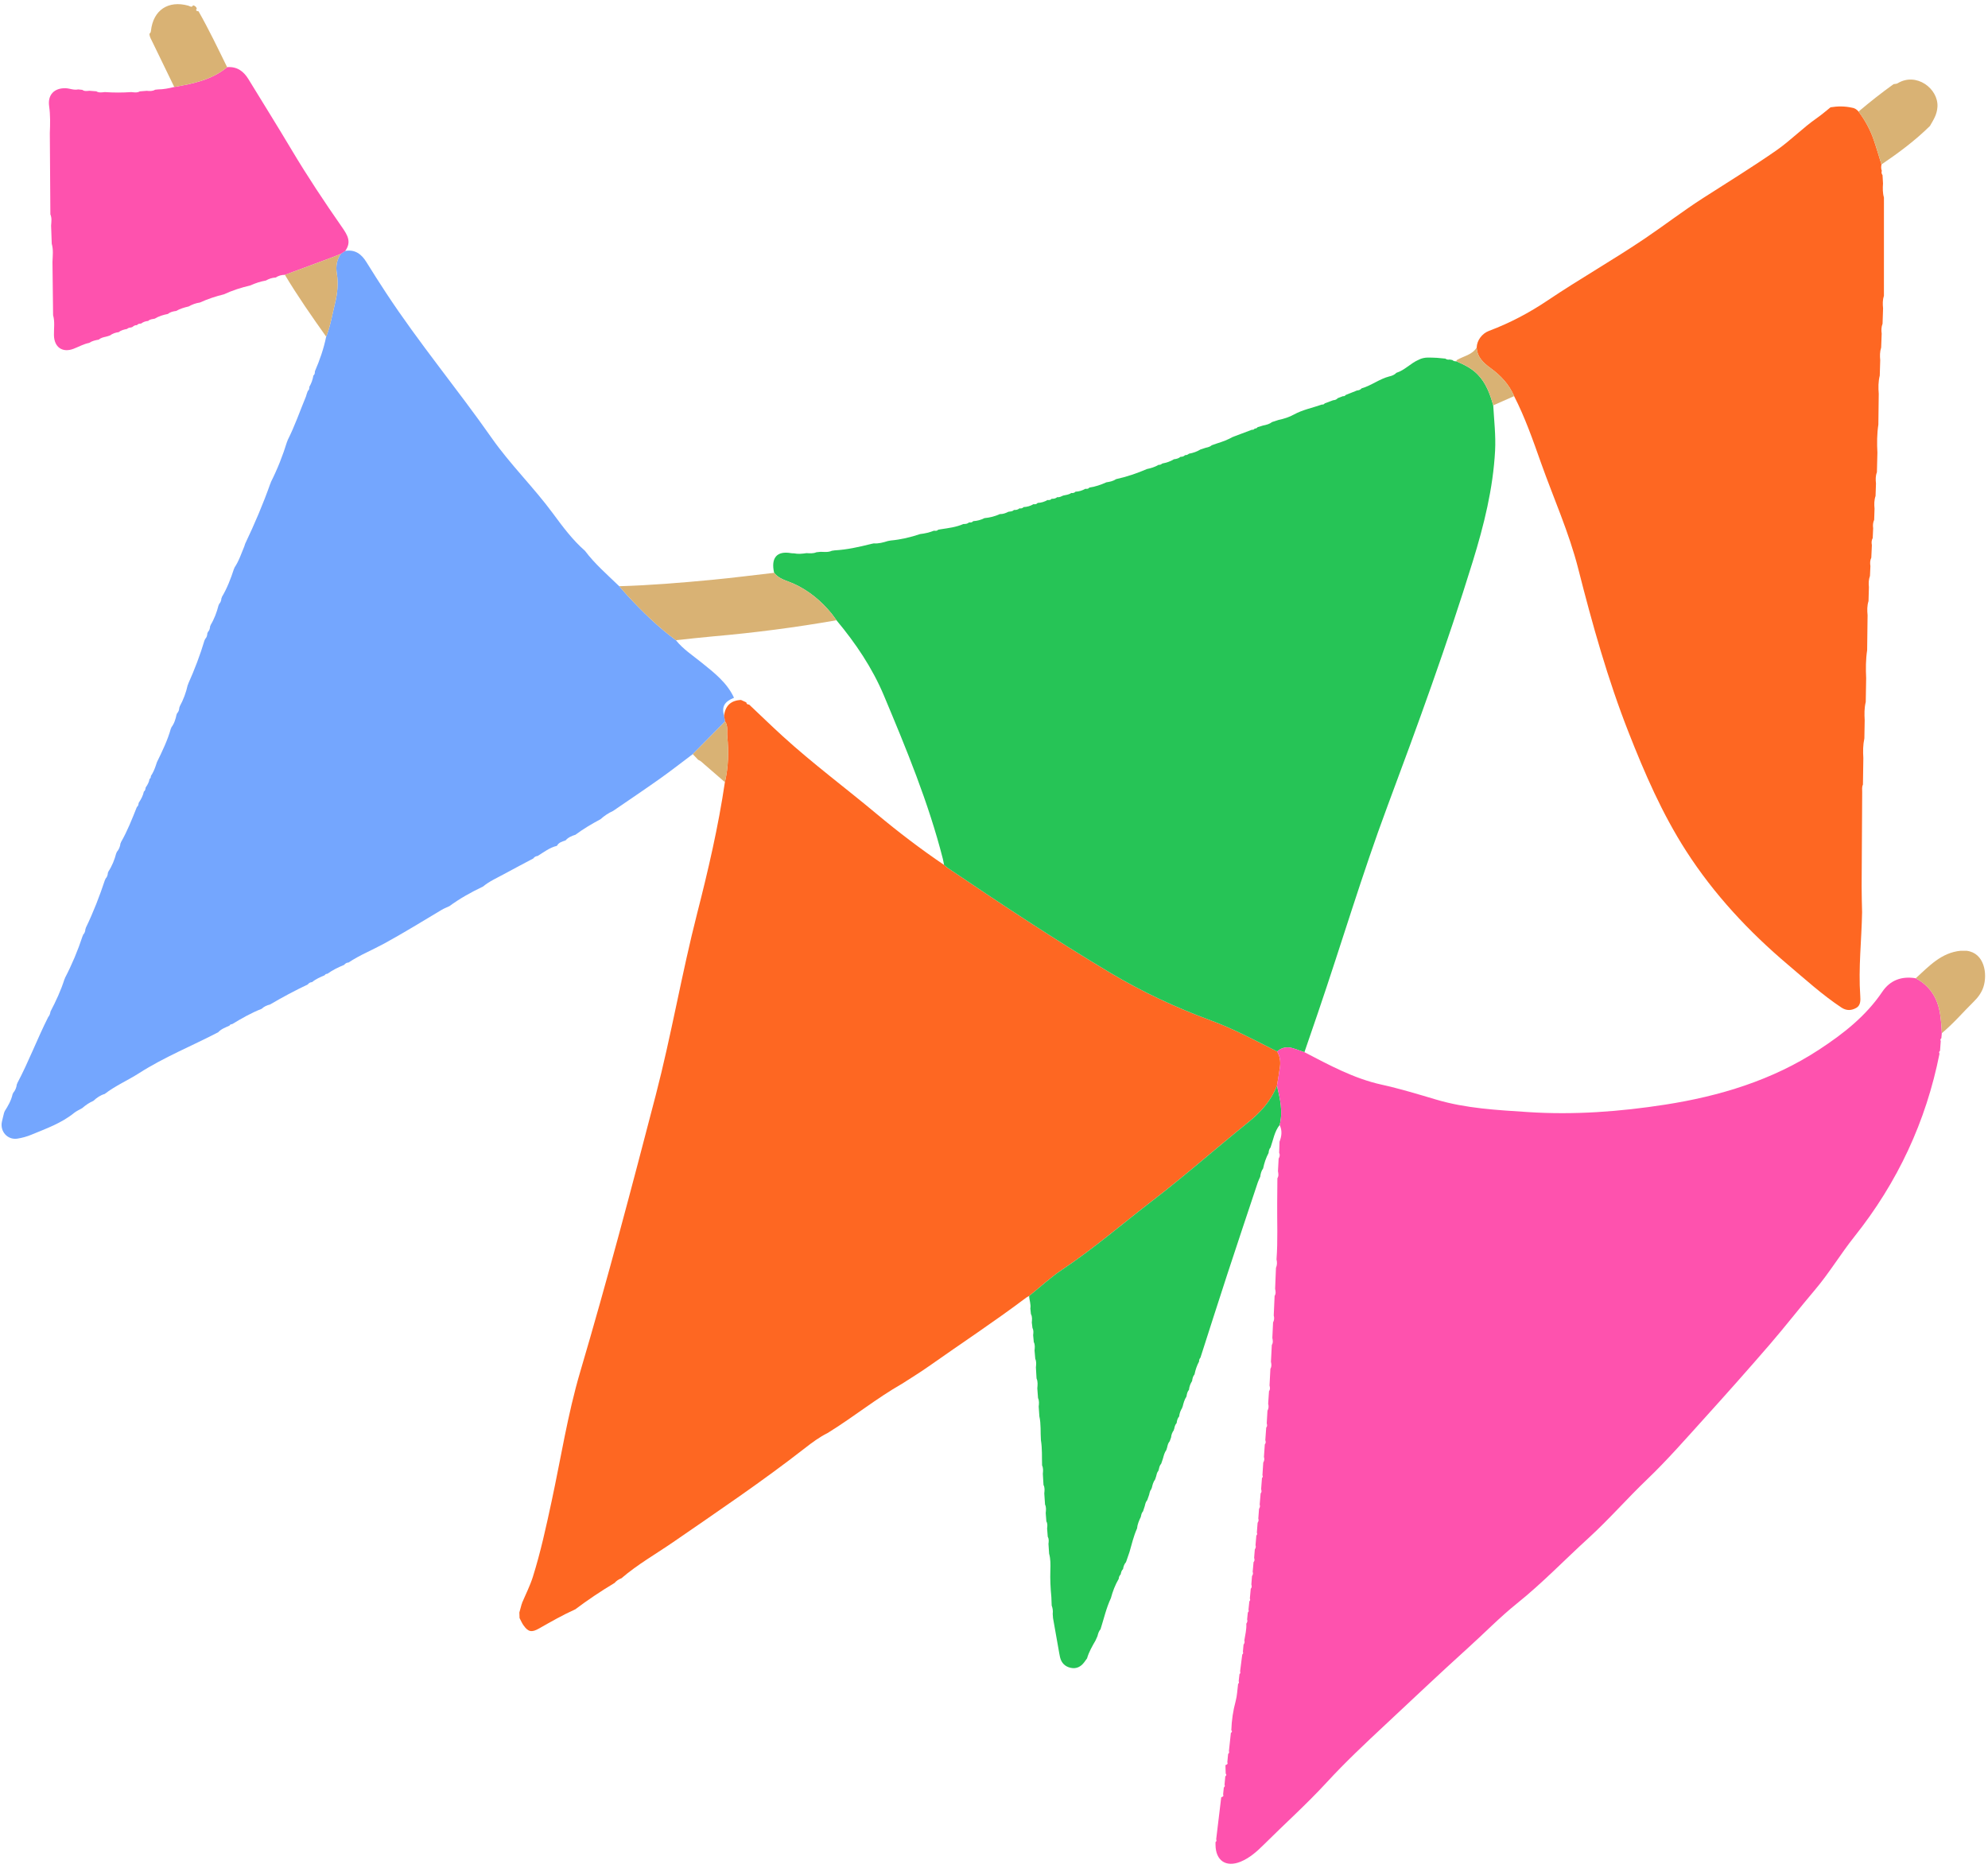
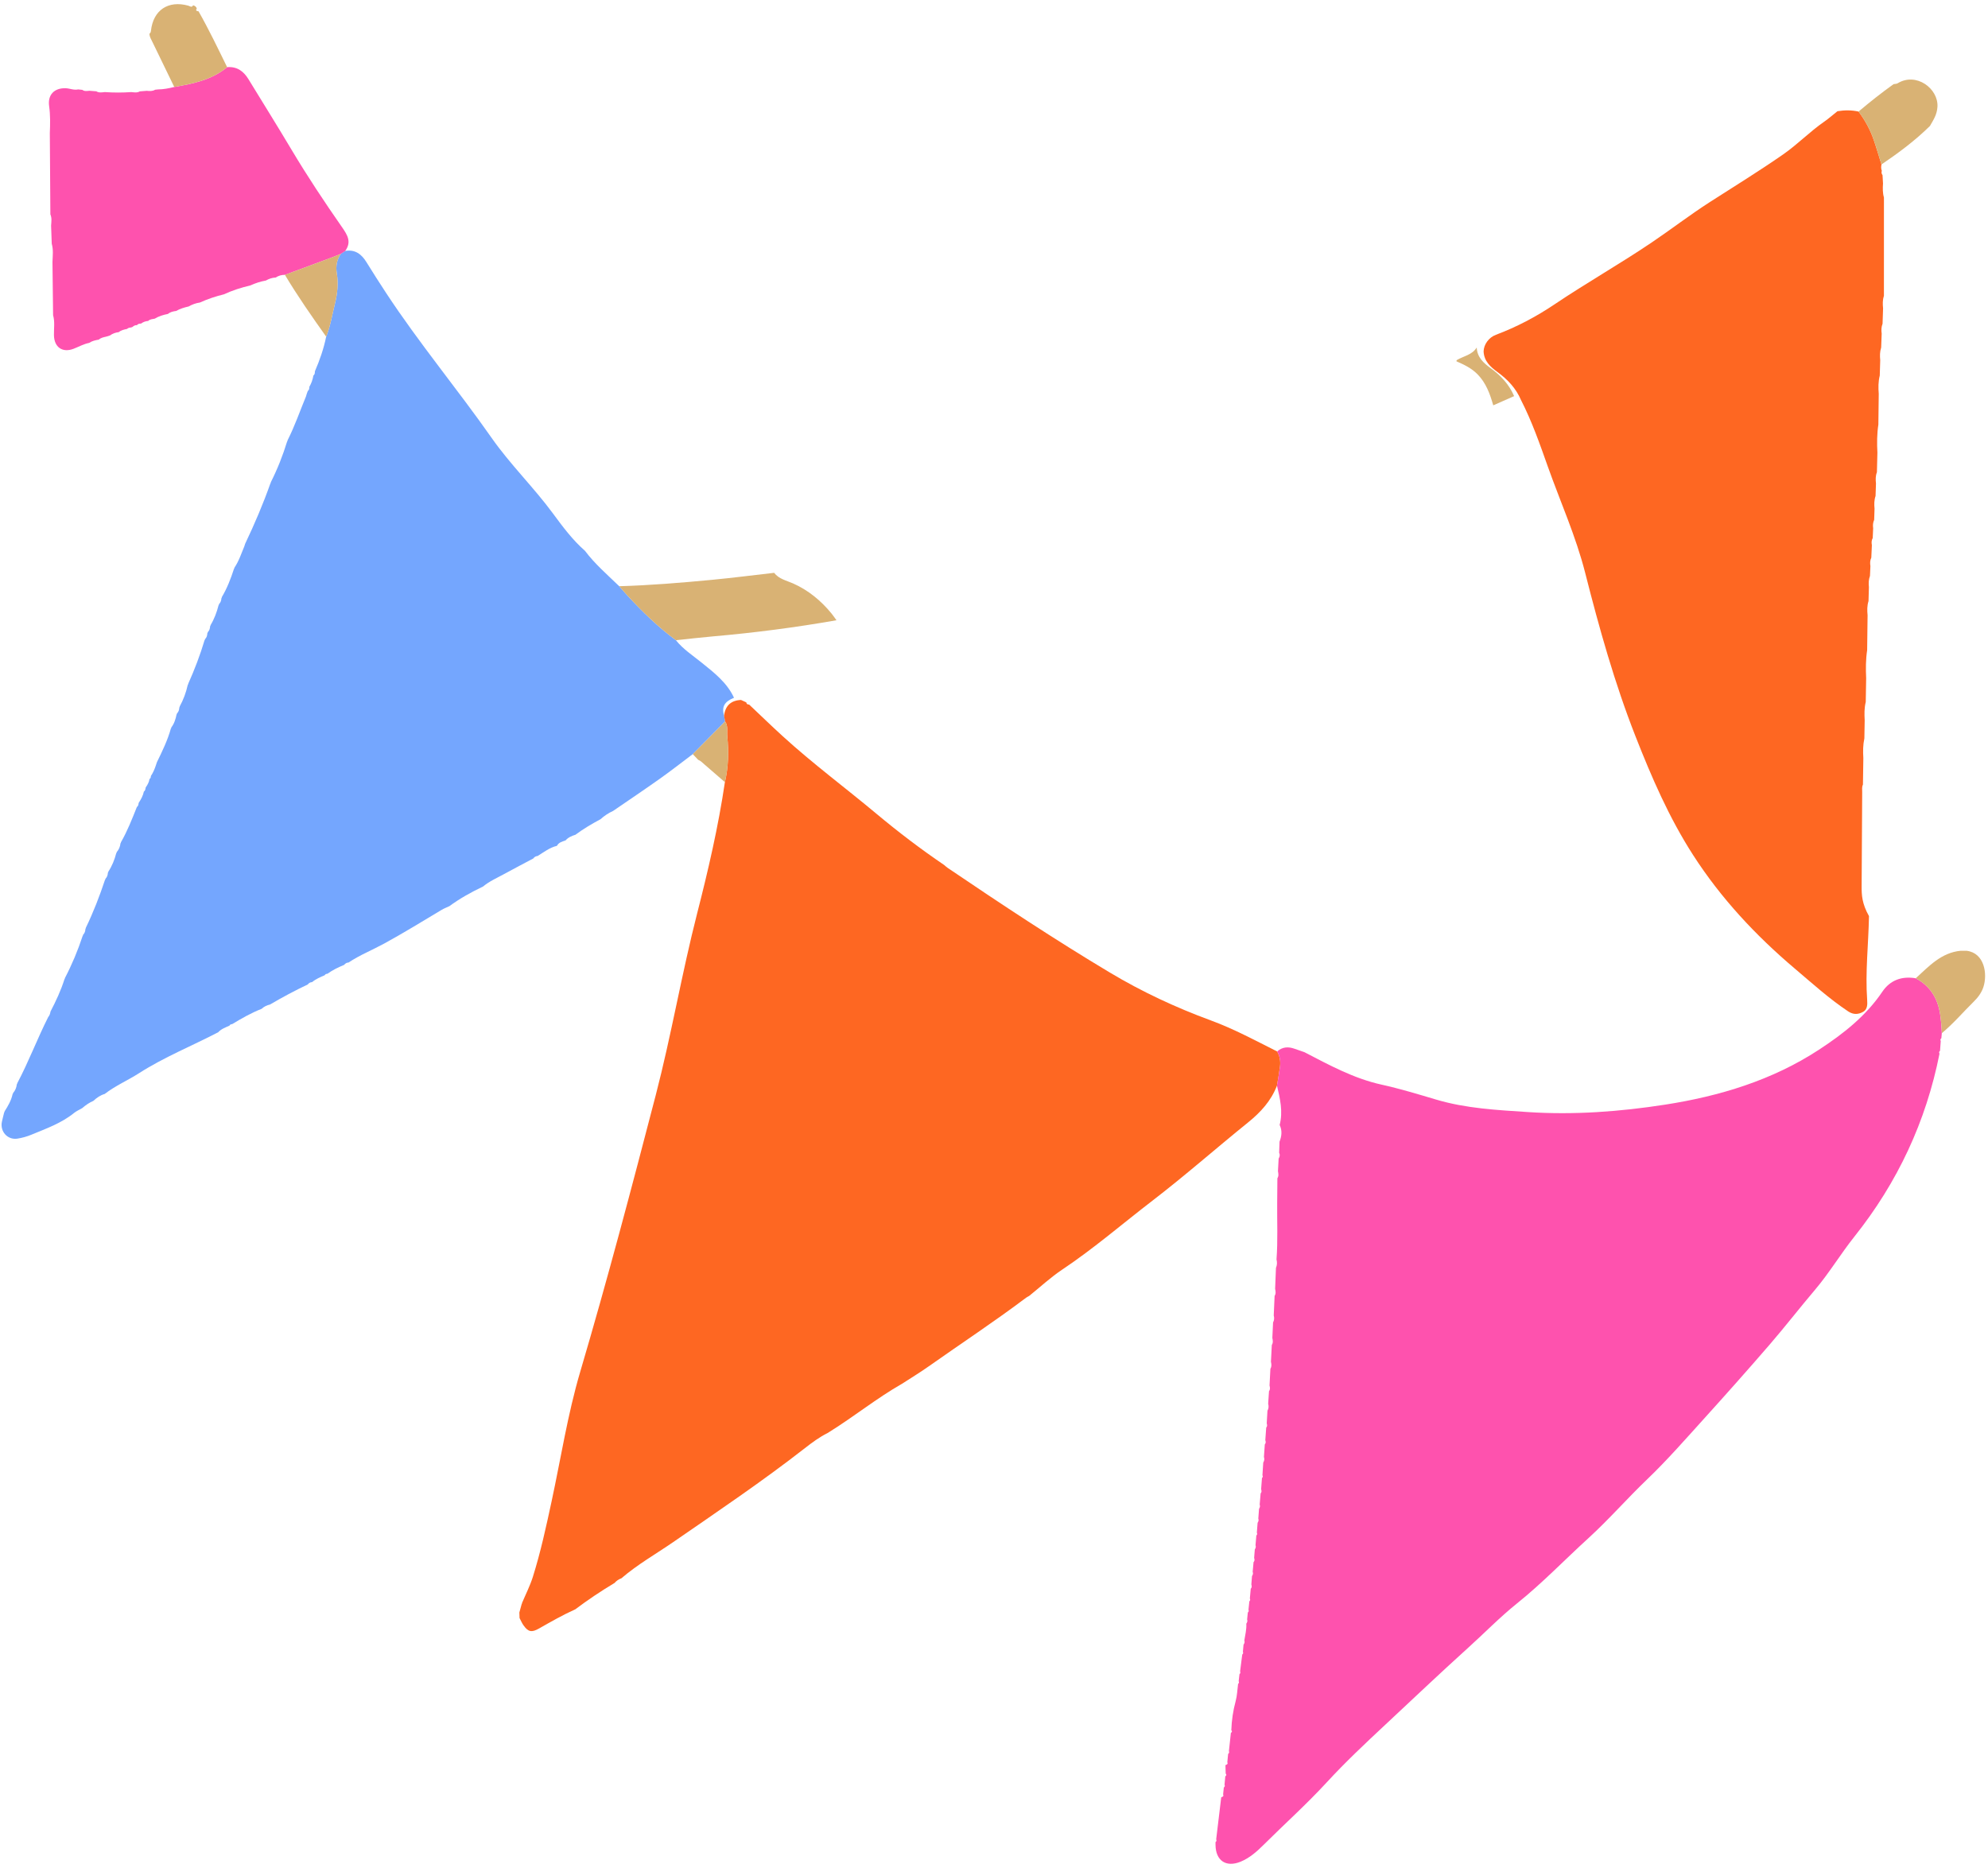
<svg xmlns="http://www.w3.org/2000/svg" height="320.0" preserveAspectRatio="xMidYMid meet" version="1.0" viewBox="0.6 1.9 340.6 320.0" width="340.6" zoomAndPan="magnify">
  <g id="change1_1">
    <path d="M124.652,124.514c0.058,0.329,0.117,0.658,0.175,0.987c-1.846,1.865-3.691,3.73-5.537,5.596 c-1.869,1.403-3.709,2.848-5.615,4.2c-2.652,1.881-5.353,3.692-8.032,5.532c-0.795,0.36-1.512,0.838-2.16,1.422 c-1.499,0.801-2.959,1.663-4.323,2.681c0,0,0.003-0.012,0.003-0.012c-0.636,0.194-1.233,0.455-1.681,0.975 c0,0,0.004-0.011,0.004-0.011c-0.564,0.196-1.165,0.333-1.471,0.934c0,0-0.005-0.008-0.005-0.007 c-1.25,0.299-2.241,1.089-3.305,1.741c-0.317,0.019-0.557,0.171-0.74,0.425c-1.62,0.862-3.249,1.705-4.856,2.591 c-1.285,0.709-2.652,1.285-3.79,2.244c0,0,0.003-0.012,0.003-0.012c-2.018,0.957-3.96,2.044-5.764,3.368c0,0,0.002-0.01,0.002-0.01 c-0.428,0.202-0.876,0.371-1.281,0.612c-3.278,1.954-6.523,3.962-9.877,5.792c-2.02,1.102-4.17,1.959-6.094,3.24 c-0.318,0.007-0.554,0.164-0.748,0.402c-0.998,0.417-1.973,0.876-2.851,1.519c-0.202,0.005-0.374,0.066-0.477,0.256 c-0.759,0.325-1.522,0.643-2.165,1.181c-0.319,0.007-0.556,0.164-0.748,0.406c-2.205,1.043-4.352,2.194-6.455,3.428 c-0.538,0.129-1.029,0.351-1.435,0.737c-1.774,0.697-3.424,1.631-5.046,2.62c-0.199,0.014-0.373,0.072-0.472,0.266 c-0.691,0.318-1.426,0.562-1.953,1.156c0,0,0.003-0.012,0.003-0.012c-4.512,2.342-9.249,4.251-13.547,7.003 c-1.936,1.24-4.07,2.15-5.896,3.569c0,0,0.003-0.012,0.003-0.012c-0.746,0.224-1.363,0.657-1.924,1.182 c-0.703,0.303-1.326,0.73-1.9,1.234c-0.48,0.281-1.004,0.508-1.431,0.853c-2.168,1.752-4.762,2.662-7.283,3.708 c-0.765,0.317-1.586,0.55-2.404,0.675c-1.685,0.258-3.011-1.229-2.652-2.901c0.117-0.543,0.262-1.079,0.394-1.618 c0.062-0.036,0.084-0.089,0.066-0.159c0.592-0.924,1.142-1.869,1.373-2.961c0.063-0.036,0.086-0.089,0.068-0.16 c0.38-0.437,0.594-0.945,0.653-1.52c0.063-0.036,0.086-0.088,0.067-0.159c1.963-3.691,3.424-7.617,5.308-11.345 c0.225-0.274,0.349-0.59,0.389-0.94c0.933-1.788,1.785-3.611,2.395-5.538c0.061-0.045,0.083-0.104,0.066-0.178 c1.22-2.336,2.233-4.759,3.057-7.262c0.062-0.045,0.084-0.105,0.065-0.18c0.296-0.283,0.39-0.645,0.41-1.037 c0.062-0.038,0.085-0.093,0.066-0.164c1.292-2.667,2.358-5.425,3.291-8.236c0.063-0.038,0.087-0.093,0.069-0.165 c0.291-0.284,0.4-0.642,0.417-1.036c0.062-0.037,0.084-0.09,0.065-0.16c0.649-0.985,1.082-2.062,1.374-3.2 c0.063-0.036,0.086-0.089,0.068-0.16c0.378-0.438,0.594-0.946,0.654-1.521c0.064-0.035,0.087-0.087,0.067-0.158 c1.114-1.932,1.919-4.003,2.742-6.067c0.258-0.165,0.261-0.443,0.311-0.7c0.394-0.602,0.739-1.226,0.887-1.941 c0.259-0.164,0.263-0.442,0.312-0.699c0.317-0.442,0.572-0.911,0.659-1.457c0.193-0.109,0.228-0.29,0.221-0.489 c0.398-0.59,0.669-1.238,0.886-1.912c0.051-0.154,0.102-0.308,0.153-0.462c0.922-1.881,1.835-3.765,2.401-5.794 c0.061-0.038,0.083-0.091,0.064-0.161c0.505-0.657,0.743-1.423,0.902-2.221c0.061-0.046,0.082-0.106,0.063-0.18 c0.302-0.281,0.393-0.645,0.413-1.038c0.061-0.038,0.082-0.091,0.062-0.161c0.638-1.159,1.09-2.388,1.378-3.679 c0.064-0.037,0.085-0.091,0.063-0.161c1.097-2.449,2.059-4.947,2.824-7.521c0.063-0.036,0.084-0.089,0.063-0.159 c0.303-0.281,0.393-0.646,0.412-1.04c0.062-0.038,0.084-0.091,0.064-0.162c0.298-0.281,0.388-0.646,0.411-1.037 c0.062-0.038,0.084-0.092,0.066-0.162c0.645-1.065,1.076-2.218,1.38-3.421c0.062-0.045,0.084-0.105,0.065-0.18 c0.291-0.277,0.399-0.631,0.424-1.019c0.06-0.045,0.08-0.104,0.059-0.177c0.916-1.528,1.546-3.178,2.094-4.864 c0.062-0.044,0.083-0.103,0.065-0.177c0.771-1.127,1.182-2.422,1.704-3.665c0.05-0.154,0.099-0.307,0.149-0.461 c1.612-3.374,3.077-6.81,4.323-10.337c0.062-0.045,0.084-0.105,0.063-0.179c1.145-2.264,2.072-4.616,2.814-7.041 c0.063-0.036,0.084-0.09,0.064-0.16c1.234-2.423,2.108-4.998,3.149-7.502c0.045-0.151,0.09-0.303,0.135-0.455 c0.062-0.168,0.125-0.337,0.187-0.505c0.257-0.173,0.242-0.449,0.266-0.71c0.354-0.6,0.571-1.248,0.688-1.932 c0.258-0.175,0.247-0.448,0.257-0.713c0.829-1.918,1.515-3.884,1.931-5.937c0.724-1.81,1.024-3.73,1.49-5.609 c0.427-1.721,0.619-3.471,0.336-5.196c-0.21-1.276-0.009-2.343,0.67-3.38c0.254-0.167,0.509-0.334,0.764-0.501 c1.706-0.286,2.796,0.552,3.643,1.926c1.088,1.766,2.209,3.514,3.347,5.249c5.632,8.582,12.22,16.47,18.105,24.869 c3.189,4.551,7.191,8.445,10.485,12.915c1.674,2.272,3.36,4.547,5.504,6.422c0,0-0.007-0.007-0.007-0.007 c1.703,2.265,3.843,4.107,5.864,6.064c0.471,0.534,0.931,1.079,1.414,1.603c2.56,2.774,5.254,5.404,8.302,7.648 c1.23,1.542,2.878,2.609,4.389,3.827c2.157,1.74,4.361,3.425,5.568,6.037C124.696,122.118,124.22,122.973,124.652,124.514z" fill="#74A6FE" />
  </g>
  <g id="change2_1">
-     <path d="M142.78,247.164c-0.133,0.083-0.267,0.167-0.4,0.25c-1.401,0.697-2.651,1.628-3.875,2.582 c-7.28,5.677-14.931,10.832-22.523,16.069c-2.985,2.059-6.157,3.85-8.919,6.23c-0.456,0.165-0.848,0.425-1.165,0.794 c-2.332,1.397-4.59,2.904-6.759,4.543c0,0,0.008-0.015,0.008-0.015c-2.131,0.96-4.158,2.121-6.187,3.273 c-1.25,0.71-1.844,0.633-2.677-0.547c-0.268-0.381-0.449-0.823-0.669-1.238c-0.011-0.317-0.022-0.635-0.033-0.952 c0.132-0.481,0.265-0.962,0.397-1.443c0.053-0.038,0.069-0.088,0.047-0.15c0.632-1.504,1.386-2.971,1.873-4.521 c1.329-4.232,2.267-8.566,3.201-12.9c1.598-7.414,2.754-14.929,4.907-22.217c4.638-15.703,8.815-31.533,12.936-47.375 c2.684-10.318,4.458-20.85,7.104-31.183c1.899-7.416,3.631-14.878,4.749-22.465c0.616-2.601,0.669-5.244,0.408-7.878 c-0.082-0.832,0.175-1.749-0.376-2.52c-0.058-0.329-0.117-0.658-0.175-0.986c0.215-1.708,1.169-2.621,2.902-2.697 c0.299,0.136,0.598,0.271,0.897,0.407c0.056,0.268,0.218,0.398,0.494,0.378c1.918,1.81,3.811,3.648,5.759,5.425 c5.143,4.693,10.738,8.842,16.075,13.302c3.714,3.104,7.558,6.031,11.562,8.748c0.215,0.177,0.418,0.372,0.648,0.527 c9.126,6.179,18.315,12.265,27.776,17.922c5.492,3.284,11.269,5.983,17.288,8.194c3.926,1.443,7.623,3.436,11.36,5.317 c0.467,0.814,0.61,1.697,0.487,2.611c-0.145,1.084-0.344,2.161-0.519,3.241c-1.002,2.613-2.805,4.575-4.953,6.309 c-5.495,4.437-10.79,9.11-16.401,13.418c-5.126,3.936-10.015,8.173-15.408,11.771c-2.015,1.345-3.811,3.019-5.707,4.542 c-0.172,0.099-0.357,0.181-0.515,0.299c-5.451,4.104-11.152,7.852-16.724,11.784c-1.493,1.054-3.062,2.001-4.596,2.998 c0,0,0.009-0.011,0.01-0.011C150.802,241.448,146.958,244.558,142.78,247.164z M319.55,153.759 c0.019-5.382,0.056-10.764,0.096-16.145c0.003-0.432-0.079-0.88,0.129-1.294c0.023-1.516,0.045-3.032,0.068-4.548 c-0.071-1.13-0.065-2.257,0.175-3.371c0.018-1.037,0.036-2.073,0.055-3.11c-0.059-1.05-0.074-2.098,0.182-3.131 c0.024-1.356,0.047-2.712,0.071-4.068c-0.077-1.609-0.072-3.214,0.17-4.812c0.025-1.996,0.049-3.992,0.074-5.988 c-0.081-0.813-0.092-1.622,0.159-2.414c0.023-0.796,0.045-1.592,0.068-2.388c-0.07-0.656-0.052-1.303,0.182-1.93 c0.025-0.556,0.05-1.112,0.075-1.667c-0.077-0.499-0.072-0.988,0.154-1.455c0.032-0.715,0.065-1.429,0.097-2.144 c-0.084-0.421-0.07-0.83,0.144-1.216c0.025-0.555,0.051-1.111,0.076-1.666c-0.069-0.499-0.042-0.987,0.173-1.452 c0.021-0.636,0.043-1.272,0.064-1.909c-0.071-0.734-0.074-1.463,0.173-2.172c0.024-0.716,0.049-1.432,0.073-2.148 c-0.075-0.655-0.08-1.305,0.16-1.934c0.028-1.115,0.056-2.23,0.084-3.346c-0.088-1.609-0.076-3.215,0.165-4.813 c0.022-1.756,0.043-3.513,0.065-5.269c-0.085-1.052-0.085-2.099,0.174-3.132c0.027-0.876,0.053-1.751,0.08-2.627 c-0.073-0.734-0.069-1.462,0.16-2.173c0.03-0.795,0.06-1.59,0.09-2.386c-0.081-0.576-0.066-1.144,0.15-1.694 c0.029-0.875,0.059-1.751,0.088-2.626c-0.077-0.734-0.083-1.462,0.146-2.175c0.001-5.604,0.002-11.208,0.003-16.811 c-0.23-0.793-0.216-1.602-0.16-2.413c-0.027-0.475-0.054-0.951-0.081-1.426c-0.165-0.225-0.221-0.469-0.123-0.738 c-0.147-0.357-0.137-0.723-0.06-1.093c-0.436-1.392-0.841-2.795-1.314-4.174c-0.606-1.767-1.487-3.397-2.615-4.891 c-0.308-0.374-0.692-0.616-1.181-0.672c-1.2-0.262-2.405-0.256-3.612-0.057c-0.766,0.608-1.503,1.259-2.305,1.816 c-2.455,1.705-4.544,3.875-6.99,5.576c-4.1,2.851-8.356,5.47-12.56,8.167c-3.403,2.184-6.617,4.662-9.971,6.927 c-5.452,3.683-11.184,6.926-16.646,10.601c-3.135,2.11-6.49,3.884-10.051,5.217c-1.204,0.451-2.075,1.652-2.102,2.847 c0.082,1.672,1.14,2.635,2.4,3.552c1.716,1.249,3.16,2.778,4.009,4.78c1.88,3.667,3.228,7.548,4.603,11.42 c2.148,6.051,4.804,11.929,6.389,18.172c2.407,9.48,5.032,18.872,8.619,28.004c2.768,7.048,5.756,13.947,9.855,20.321 c4.771,7.419,10.727,13.802,17.44,19.483c2.982,2.524,5.88,5.158,9.149,7.335c0.918,0.611,1.769,0.522,2.574,0.067 c0.732-0.415,0.732-1.262,0.677-2.037c-0.342-4.795,0.227-9.57,0.312-14.356C319.601,156.702,319.545,155.23,319.55,153.759z" fill="#FE6722" />
+     <path d="M142.78,247.164c-0.133,0.083-0.267,0.167-0.4,0.25c-1.401,0.697-2.651,1.628-3.875,2.582 c-7.28,5.677-14.931,10.832-22.523,16.069c-2.985,2.059-6.157,3.85-8.919,6.23c-0.456,0.165-0.848,0.425-1.165,0.794 c-2.332,1.397-4.59,2.904-6.759,4.543c0,0,0.008-0.015,0.008-0.015c-2.131,0.96-4.158,2.121-6.187,3.273 c-1.25,0.71-1.844,0.633-2.677-0.547c-0.268-0.381-0.449-0.823-0.669-1.238c-0.011-0.317-0.022-0.635-0.033-0.952 c0.132-0.481,0.265-0.962,0.397-1.443c0.053-0.038,0.069-0.088,0.047-0.15c0.632-1.504,1.386-2.971,1.873-4.521 c1.329-4.232,2.267-8.566,3.201-12.9c1.598-7.414,2.754-14.929,4.907-22.217c4.638-15.703,8.815-31.533,12.936-47.375 c2.684-10.318,4.458-20.85,7.104-31.183c1.899-7.416,3.631-14.878,4.749-22.465c0.616-2.601,0.669-5.244,0.408-7.878 c-0.082-0.832,0.175-1.749-0.376-2.52c-0.058-0.329-0.117-0.658-0.175-0.986c0.215-1.708,1.169-2.621,2.902-2.697 c0.299,0.136,0.598,0.271,0.897,0.407c0.056,0.268,0.218,0.398,0.494,0.378c1.918,1.81,3.811,3.648,5.759,5.425 c5.143,4.693,10.738,8.842,16.075,13.302c3.714,3.104,7.558,6.031,11.562,8.748c0.215,0.177,0.418,0.372,0.648,0.527 c9.126,6.179,18.315,12.265,27.776,17.922c5.492,3.284,11.269,5.983,17.288,8.194c3.926,1.443,7.623,3.436,11.36,5.317 c0.467,0.814,0.61,1.697,0.487,2.611c-0.145,1.084-0.344,2.161-0.519,3.241c-1.002,2.613-2.805,4.575-4.953,6.309 c-5.495,4.437-10.79,9.11-16.401,13.418c-5.126,3.936-10.015,8.173-15.408,11.771c-2.015,1.345-3.811,3.019-5.707,4.542 c-0.172,0.099-0.357,0.181-0.515,0.299c-5.451,4.104-11.152,7.852-16.724,11.784c-1.493,1.054-3.062,2.001-4.596,2.998 c0,0,0.009-0.011,0.01-0.011C150.802,241.448,146.958,244.558,142.78,247.164z M319.55,153.759 c0.019-5.382,0.056-10.764,0.096-16.145c0.003-0.432-0.079-0.88,0.129-1.294c0.023-1.516,0.045-3.032,0.068-4.548 c-0.071-1.13-0.065-2.257,0.175-3.371c0.018-1.037,0.036-2.073,0.055-3.11c-0.059-1.05-0.074-2.098,0.182-3.131 c0.024-1.356,0.047-2.712,0.071-4.068c-0.077-1.609-0.072-3.214,0.17-4.812c0.025-1.996,0.049-3.992,0.074-5.988 c-0.081-0.813-0.092-1.622,0.159-2.414c0.023-0.796,0.045-1.592,0.068-2.388c-0.07-0.656-0.052-1.303,0.182-1.93 c0.025-0.556,0.05-1.112,0.075-1.667c-0.077-0.499-0.072-0.988,0.154-1.455c0.032-0.715,0.065-1.429,0.097-2.144 c-0.084-0.421-0.07-0.83,0.144-1.216c0.025-0.555,0.051-1.111,0.076-1.666c-0.069-0.499-0.042-0.987,0.173-1.452 c0.021-0.636,0.043-1.272,0.064-1.909c-0.071-0.734-0.074-1.463,0.173-2.172c0.024-0.716,0.049-1.432,0.073-2.148 c-0.075-0.655-0.08-1.305,0.16-1.934c0.028-1.115,0.056-2.23,0.084-3.346c-0.088-1.609-0.076-3.215,0.165-4.813 c0.022-1.756,0.043-3.513,0.065-5.269c-0.085-1.052-0.085-2.099,0.174-3.132c0.027-0.876,0.053-1.751,0.08-2.627 c-0.073-0.734-0.069-1.462,0.16-2.173c0.03-0.795,0.06-1.59,0.09-2.386c-0.081-0.576-0.066-1.144,0.15-1.694 c0.029-0.875,0.059-1.751,0.088-2.626c-0.077-0.734-0.083-1.462,0.146-2.175c0.001-5.604,0.002-11.208,0.003-16.811 c-0.23-0.793-0.216-1.602-0.16-2.413c-0.027-0.475-0.054-0.951-0.081-1.426c-0.165-0.225-0.221-0.469-0.123-0.738 c-0.147-0.357-0.137-0.723-0.06-1.093c-0.436-1.392-0.841-2.795-1.314-4.174c-0.606-1.767-1.487-3.397-2.615-4.891 c-1.2-0.262-2.405-0.256-3.612-0.057c-0.766,0.608-1.503,1.259-2.305,1.816 c-2.455,1.705-4.544,3.875-6.99,5.576c-4.1,2.851-8.356,5.47-12.56,8.167c-3.403,2.184-6.617,4.662-9.971,6.927 c-5.452,3.683-11.184,6.926-16.646,10.601c-3.135,2.11-6.49,3.884-10.051,5.217c-1.204,0.451-2.075,1.652-2.102,2.847 c0.082,1.672,1.14,2.635,2.4,3.552c1.716,1.249,3.16,2.778,4.009,4.78c1.88,3.667,3.228,7.548,4.603,11.42 c2.148,6.051,4.804,11.929,6.389,18.172c2.407,9.48,5.032,18.872,8.619,28.004c2.768,7.048,5.756,13.947,9.855,20.321 c4.771,7.419,10.727,13.802,17.44,19.483c2.982,2.524,5.88,5.158,9.149,7.335c0.918,0.611,1.769,0.522,2.574,0.067 c0.732-0.415,0.732-1.262,0.677-2.037c-0.342-4.795,0.227-9.57,0.312-14.356C319.601,156.702,319.545,155.23,319.55,153.759z" fill="#FE6722" />
  </g>
  <g id="change3_1">
-     <path d="M224.085,182.161c-0.558-0.193-1.119-0.379-1.675-0.58c-1.084-0.392-2.097-0.345-2.997,0.458 c-3.737-1.881-7.434-3.874-11.36-5.317c-6.019-2.212-11.796-4.911-17.288-8.194c-9.461-5.657-18.65-11.743-27.776-17.922 c-0.23-0.155-0.432-0.351-0.648-0.528c-0.069-0.351-0.121-0.706-0.209-1.052c-2.459-9.647-6.253-18.813-10.093-27.962 c-1.994-4.752-4.844-8.963-8.129-12.9c-0.279-0.383-0.541-0.781-0.841-1.148c-1.815-2.217-3.996-4.016-6.608-5.167 c-1.154-0.509-2.406-0.749-3.231-1.812c-0.588-2.581,0.481-3.807,2.929-3.364c0.152,0.027,0.311,0.017,0.466,0.024 c0.722,0.155,1.441,0.072,2.16-0.034c0.571,0.038,1.144,0.089,1.69-0.15c0.237-0.025,0.474-0.049,0.71-0.074 c0.649,0.011,1.305,0.108,1.927-0.176c0.157-0.024,0.315-0.047,0.472-0.071c2.129-0.119,4.197-0.583,6.256-1.102 c0.155-0.032,0.31-0.063,0.464-0.095c0.837,0.065,1.625-0.163,2.41-0.405c0.156-0.029,0.313-0.058,0.469-0.086 c1.732-0.158,3.414-0.55,5.059-1.107c0.819-0.09,1.614-0.276,2.381-0.579c0.264,0.042,0.523,0.06,0.725-0.169 c0.159-0.027,0.317-0.054,0.476-0.082c1.303-0.2,2.617-0.352,3.839-0.896c0.35,0.014,0.688-0.015,0.961-0.273 c0.27,0.034,0.529,0.026,0.718-0.213c0.677-0.036,1.317-0.21,1.922-0.517c0.918-0.086,1.801-0.304,2.639-0.694 c0.53,0.022,1.003-0.163,1.463-0.396c0.323-0.07,0.686-0.017,0.937-0.306c0.352,0.016,0.685-0.032,0.96-0.278 c0.277,0.047,0.522-0.008,0.719-0.22c0.602-0.024,1.162-0.189,1.681-0.496c0.271,0.035,0.528,0.024,0.716-0.216 c0.603-0.027,1.166-0.186,1.685-0.498c0.27,0.029,0.53,0.026,0.717-0.216c0.354,0.024,0.684-0.038,0.962-0.277 c0.383,0.077,0.686-0.143,1.013-0.272c0.477-0.103,0.974-0.141,1.387-0.443c0.276,0.046,0.523-0.005,0.719-0.22 c0.602-0.022,1.162-0.189,1.681-0.496c0.271,0.034,0.529,0.025,0.716-0.217c1.017-0.139,1.971-0.48,2.903-0.895 c0.585-0.082,1.157-0.204,1.658-0.542c1.82-0.398,3.574-0.996,5.283-1.731c0.694-0.145,1.368-0.343,1.981-0.714 c0.259,0.032,0.466-0.081,0.66-0.235c0.702-0.128,1.372-0.343,1.981-0.724c0.415-0.046,0.812-0.144,1.14-0.423 c0.301,0.014,0.568-0.066,0.78-0.291c0.258,0.027,0.468-0.082,0.659-0.239c0.702-0.126,1.368-0.351,1.979-0.728 c0.299-0.097,0.599-0.193,0.898-0.29c0.366-0.083,0.733-0.164,1.023-0.429c0.311-0.108,0.622-0.216,0.933-0.324 c0.931-0.287,1.841-0.625,2.689-1.113c0.062,0.024,0.111,0.008,0.147-0.049c1.039-0.39,2.077-0.78,3.116-1.17 c0.212,0.048,0.356-0.064,0.486-0.206c0.201,0.007,0.364-0.062,0.48-0.231c0.317-0.097,0.635-0.194,0.952-0.291 c0.548-0.105,1.084-0.242,1.537-0.593c0.368-0.12,0.736-0.239,1.104-0.359c0.922-0.196,1.817-0.473,2.646-0.933 c1.506-0.827,3.195-1.142,4.793-1.709c0.211,0.05,0.357-0.058,0.488-0.202c0.477-0.177,0.953-0.354,1.43-0.531 c0.309-0.023,0.59-0.11,0.796-0.36c0.296-0.113,0.592-0.226,0.887-0.339c0.213,0.045,0.358-0.064,0.486-0.213 c0.637-0.253,1.274-0.507,1.912-0.76c0.313-0.02,0.589-0.121,0.799-0.366c1.662-0.474,3.04-1.605,4.72-2.037 c0.468-0.103,0.905-0.267,1.244-0.626c1.436-0.454,2.439-1.647,3.8-2.229c1.006-0.547,2.09-0.358,3.157-0.336 c0.473,0.044,0.946,0.088,1.42,0.132c0.223,0.159,0.467,0.217,0.736,0.157c0.155,0.028,0.309,0.056,0.464,0.085 c0.197,0.192,0.442,0.237,0.705,0.224c1.302,0.574,2.565,1.163,3.603,2.218c1.483,1.507,2.136,3.38,2.699,5.325 c0.144,2.589,0.456,5.166,0.317,7.773c-0.348,6.513-1.914,12.774-3.824,18.967c-4.364,14.146-9.436,28.044-14.608,41.91 c-4.349,11.661-7.887,23.601-11.905,35.377C225.643,177.636,224.862,179.898,224.085,182.161z M214.428,194.201 c-5.495,4.437-10.79,9.11-16.401,13.418c-5.126,3.936-10.015,8.173-15.408,11.771c-2.015,1.345-3.811,3.019-5.707,4.542 c0.047,0.716,0.336,1.408,0.216,2.142c0.032,0.317,0.064,0.633,0.097,0.95c0.258,0.462,0.188,0.958,0.152,1.45 c0.038,0.314,0.076,0.629,0.115,0.943c0.21,0.389,0.163,0.803,0.114,1.217c0.036,0.396,0.073,0.791,0.109,1.187 c0.241,0.467,0.176,0.961,0.131,1.453c0.041,0.474,0.083,0.949,0.124,1.423c0.217,0.472,0.16,0.965,0.108,1.457 c0.037,0.634,0.074,1.268,0.112,1.903c0.25,0.55,0.177,1.125,0.131,1.697c0.041,0.555,0.082,1.109,0.124,1.664 c0.222,0.471,0.167,0.964,0.113,1.456c0.038,0.556,0.076,1.111,0.115,1.667c0.301,1.35,0.168,2.728,0.266,4.091 c0.237,1.432,0.153,2.879,0.199,4.32c0.219,0.465,0.18,0.953,0.128,1.441c0.039,0.637,0.077,1.273,0.116,1.91 c0.246,0.465,0.18,0.958,0.133,1.45c0.044,0.635,0.087,1.269,0.131,1.904c0.226,0.47,0.162,0.964,0.115,1.456 c0.037,0.476,0.073,0.952,0.11,1.428c0.228,0.385,0.175,0.799,0.127,1.212c0.038,0.476,0.076,0.952,0.113,1.428 c0.225,0.386,0.17,0.799,0.121,1.212c0.037,0.56,0.074,1.119,0.111,1.679c0.262,0.93,0.244,1.892,0.213,2.834 c-0.05,1.543,0.021,3.075,0.172,4.607c0.018,0.48,0.037,0.96,0.055,1.44c0.173,0.466,0.245,0.945,0.177,1.441 c0.018,0.24,0.035,0.48,0.053,0.719c0.319,1.803,0.638,3.607,0.958,5.41c0.077,0.432,0.144,0.866,0.244,1.293 c0.231,0.991,0.861,1.612,1.848,1.821c0.962,0.203,1.711-0.19,2.289-0.951c0.168-0.222,0.329-0.45,0.492-0.675 c0.313-1.099,0.884-2.075,1.447-3.056c0.112-0.248,0.224-0.496,0.336-0.744c0.105-0.427,0.222-0.849,0.524-1.189 c0.572-1.783,0.975-3.622,1.777-5.329c0.308-1.161,0.734-2.273,1.344-3.311c0.014-0.299,0.127-0.555,0.336-0.77 c0.065-0.333,0.138-0.661,0.405-0.903c0.058-0.444,0.208-0.849,0.506-1.19c0.198-0.573,0.396-1.146,0.593-1.72 c0.396-1.362,0.71-2.749,1.298-4.049c0.063-0.698,0.331-1.329,0.632-1.949c0.085-0.348,0.129-0.712,0.395-0.987 c0.099-0.299,0.197-0.598,0.296-0.897c0.081-0.367,0.167-0.732,0.427-1.024c0.109-0.31,0.218-0.621,0.327-0.931 c0.075-0.352,0.145-0.706,0.397-0.987c-0.029-0.07-0.011-0.125,0.054-0.164c0.117-0.519,0.25-1.032,0.574-1.47 c0.055-0.167,0.11-0.334,0.165-0.5c0.087-0.348,0.144-0.71,0.406-0.986c-0.029-0.069-0.012-0.124,0.05-0.166 c0.071-0.372,0.144-0.743,0.419-1.033c0.1-0.299,0.2-0.599,0.301-0.898c0.137-0.508,0.264-1.02,0.581-1.456 c0.047-0.155,0.094-0.309,0.14-0.464c0.079-0.368,0.169-0.731,0.428-1.023c0.08-0.22,0.159-0.439,0.239-0.659 c0.037-0.468,0.209-0.884,0.481-1.262c-0.029-0.068-0.013-0.123,0.048-0.165c0.07-0.373,0.147-0.743,0.422-1.032 c0.048-0.417,0.152-0.813,0.432-1.141c0.056-0.545,0.249-1.04,0.542-1.5c-0.029-0.069-0.012-0.124,0.052-0.164 c0.148-0.613,0.312-1.22,0.665-1.756c0.055-0.412,0.14-0.812,0.423-1.14c0.051-0.546,0.24-1.042,0.535-1.501 c0.051-0.413,0.141-0.811,0.418-1.141c0.15-0.779,0.409-1.519,0.784-2.219c-0.035-0.26,0.088-0.463,0.233-0.659 c1.525-4.741,3.032-9.488,4.581-14.221c1.724-5.267,3.487-10.521,5.238-15.779c0.111-0.334,0.276-0.65,0.416-0.975 c0.065-0.512,0.186-1.005,0.501-1.43c0.188-0.928,0.494-1.814,0.935-2.652c0.022-0.346,0.106-0.671,0.335-0.943 c0.468-1.303,0.662-2.717,1.559-3.847c0.6-2.297,0.064-4.516-0.46-6.736C218.379,190.504,216.577,192.466,214.428,194.201z" fill="#26C456" />
-   </g>
+     </g>
  <g id="change4_1">
    <path d="M219.381,187.891c0.176-1.08,0.374-2.157,0.519-3.241c0.122-0.914-0.021-1.798-0.487-2.612 c0.9-0.803,1.913-0.85,2.997-0.458c0.556,0.201,1.116,0.387,1.675,0.58c4.252,2.206,8.447,4.508,13.206,5.558 c3.153,0.696,6.255,1.639,9.353,2.561c5.142,1.53,10.455,1.794,15.745,2.142c7.881,0.518,15.756-0.069,23.517-1.276 c9.319-1.449,18.338-4.176,26.328-9.403c4.12-2.696,8.03-5.74,10.858-9.933c1.349-2,3.345-2.711,5.727-2.31 c2.45,1.322,3.751,3.378,4.173,6.129c0.168,1.097,0.259,2.18,0.293,3.278c-0.025,0.286-0.05,0.572-0.075,0.858 c-0.167,0.134-0.211,0.295-0.105,0.488c-0.041,0.558-0.083,1.116-0.124,1.675c-0.168,0.136-0.208,0.296-0.089,0.485 c-2.311,11.634-7.182,22.06-14.58,31.345c-2.367,2.97-4.323,6.257-6.793,9.165c-2.608,3.071-5.074,6.263-7.707,9.312 c-3.721,4.309-7.505,8.566-11.326,12.787c-3.177,3.509-6.3,7.087-9.715,10.354c-3.415,3.266-6.518,6.843-10,10.015 c-4.088,3.724-7.92,7.723-12.25,11.197c-2.945,2.363-5.595,5.093-8.405,7.63c-4.792,4.327-9.474,8.777-14.195,13.182 c-3.423,3.194-6.835,6.399-10.007,9.849c-3.454,3.758-7.261,7.164-10.875,10.763c-1.123,1.118-2.368,2.213-3.879,2.834 c-2.505,1.03-4.281-0.177-4.306-2.865c-0.001-0.16-0.003-0.32-0.005-0.479c0.171-0.131,0.209-0.294,0.117-0.488 c0.288-2.398,0.576-4.796,0.864-7.193c0.213-0.093,0.476-0.154,0.324-0.489c0.04-0.398,0.079-0.796,0.119-1.194 c0.167-0.13,0.22-0.288,0.122-0.484c0.045-0.477,0.089-0.955,0.134-1.432c0.193-0.133,0.248-0.285,0.066-0.47 c-0.014-0.482-0.028-0.964-0.042-1.446c0.22-0.091,0.471-0.162,0.321-0.494c0.046-0.476,0.093-0.952,0.139-1.428 c0.174-0.126,0.218-0.289,0.134-0.486c0.113-1.039,0.225-2.077,0.338-3.116c0.191-0.131,0.258-0.281,0.074-0.471 c0.059-1.686,0.298-3.336,0.744-4.972c0.259-0.948,0.284-1.959,0.415-2.941c0.167-0.132,0.18-0.297,0.103-0.482 c0.046-0.399,0.091-0.799,0.137-1.198c0.163-0.133,0.181-0.297,0.105-0.482c0.123-0.96,0.246-1.921,0.369-2.881 c0.169-0.129,0.184-0.294,0.111-0.479c0.036-0.401,0.072-0.802,0.108-1.203c0.153-0.22,0.241-0.453,0.137-0.722 c0.144-0.956,0.404-1.898,0.34-2.878c0.144-0.222,0.251-0.45,0.139-0.721c0.04-0.399,0.08-0.799,0.12-1.198 c0.166-0.129,0.189-0.292,0.112-0.478c0.05-0.478,0.101-0.955,0.151-1.433c0.17-0.137,0.163-0.306,0.087-0.487 c0.051-0.559,0.101-1.118,0.152-1.677c0.221-0.215,0.177-0.468,0.101-0.724c0.038-0.48,0.077-0.96,0.115-1.441 c0.147-0.224,0.231-0.458,0.113-0.723c0.051-0.557,0.101-1.115,0.152-1.672c0.222-0.215,0.176-0.468,0.1-0.725 c0.038-0.48,0.076-0.96,0.114-1.441c0.14-0.224,0.231-0.457,0.121-0.723c0.048-0.556,0.095-1.113,0.143-1.669 c0.171-0.137,0.165-0.305,0.085-0.486c0.043-0.561,0.087-1.121,0.13-1.682c0.143-0.224,0.229-0.457,0.12-0.723 c0.042-0.559,0.084-1.118,0.126-1.677c0.143-0.225,0.221-0.46,0.109-0.723c0.054-0.636,0.109-1.273,0.163-1.909 c0.207-0.223,0.168-0.474,0.086-0.731c0.048-0.636,0.096-1.272,0.144-1.908c0.165-0.14,0.164-0.306,0.081-0.487 c0.046-0.721,0.092-1.442,0.138-2.163c0.182-0.303,0.238-0.622,0.118-0.963c0.05-0.717,0.099-1.434,0.149-2.15 c0.206-0.222,0.175-0.472,0.087-0.729c0.051-0.717,0.103-1.434,0.154-2.15c0.206-0.22,0.17-0.471,0.089-0.726 c0.041-0.72,0.083-1.44,0.124-2.161c0.217-0.382,0.234-0.784,0.123-1.2c0.048-0.718,0.095-1.436,0.143-2.154 c0.238-0.304,0.174-0.635,0.09-0.969c0.05-0.957,0.099-1.914,0.149-2.871c0.245-0.385,0.177-0.795,0.093-1.205 c0.05-0.958,0.1-1.916,0.149-2.874c0.255-0.386,0.169-0.798,0.091-1.209c0.041-0.879,0.082-1.758,0.123-2.637 c0.207-0.385,0.229-0.787,0.116-1.203c0.049-1.117,0.099-2.234,0.148-3.351c0.253-0.387,0.174-0.797,0.088-1.209 c0.049-1.199,0.097-2.398,0.146-3.596c0.205-0.47,0.216-0.952,0.093-1.444c0.241-3.207,0.088-6.419,0.115-9.629 c0.012-1.427,0.024-2.855,0.036-4.282c0.255-0.384,0.171-0.797,0.099-1.208c0.038-0.719,0.075-1.438,0.113-2.157 c0.18-0.314,0.272-0.635,0.089-0.982c0.022-0.639,0.044-1.278,0.065-1.916c0.376-0.953,0.482-1.908,0.023-2.868 C220.441,192.33,219.905,190.111,219.381,187.891z M59.202,40.827c-3.01-4.317-5.925-8.703-8.624-13.229 c-2.431-4.076-4.945-8.104-7.423-12.152c-0.832-1.359-1.968-2.179-3.64-2.04c-2.624,2.189-5.829,2.827-9.06,3.395 c-0.915,0.234-1.84,0.408-2.79,0.42c-0.16,0.017-0.32,0.033-0.48,0.05c-0.454,0.263-0.943,0.248-1.439,0.186 c-0.397,0.033-0.794,0.065-1.191,0.098c-0.464,0.272-0.959,0.171-1.45,0.122c-1.52,0.105-3.04,0.104-4.559-0.001 c-0.491,0.051-0.986,0.155-1.446-0.132c-0.398-0.031-0.796-0.063-1.194-0.094c-0.413,0.04-0.832,0.121-1.203-0.158 c-0.239-0.024-0.478-0.049-0.717-0.073c-0.73,0.167-1.412-0.176-2.126-0.201c-1.955-0.067-3.113,1.127-2.842,3.053 c0.218,1.548,0.183,3.093,0.119,4.643c0.031,4.637,0.062,9.273,0.094,13.91c0.277,0.629,0.165,1.282,0.123,1.932 c0.037,1.035,0.074,2.07,0.111,3.104c0.304,1.035,0.159,2.087,0.125,3.136c0.035,3.035,0.071,6.07,0.106,9.105 c0.327,1.132,0.124,2.288,0.147,3.433c0.042,2.051,1.459,3.053,3.366,2.319c0.889-0.342,1.725-0.825,2.674-1.009 c0.496-0.337,1.065-0.457,1.641-0.557c0.36-0.322,0.815-0.41,1.264-0.511c0.219-0.068,0.437-0.136,0.656-0.204 c0.447-0.334,0.958-0.502,1.506-0.569c0.408-0.342,0.91-0.444,1.411-0.546c0.213-0.213,0.49-0.234,0.766-0.259 c0.033-0.068,0.085-0.091,0.156-0.068c0.224-0.203,0.468-0.355,0.788-0.322c0.172-0.255,0.443-0.252,0.705-0.275 c0.358-0.276,0.768-0.41,1.214-0.447c0.31-0.325,0.744-0.296,1.133-0.395c0.687-0.422,1.445-0.647,2.228-0.8 c0.416-0.337,0.911-0.453,1.426-0.514c0.667-0.391,1.4-0.599,2.145-0.772c0.601-0.348,1.244-0.575,1.931-0.676 c1.32-0.601,2.69-1.055,4.097-1.4c1.456-0.676,2.977-1.157,4.536-1.526c0.855-0.381,1.734-0.683,2.66-0.838 c0.524-0.295,1.078-0.493,1.685-0.518c0.482-0.311,1.007-0.468,1.582-0.457c2.601-0.963,5.204-1.923,7.803-2.89 c0.594-0.221,1.178-0.468,1.765-0.702c0.253-0.166,0.507-0.333,0.762-0.501C60.849,43.361,60.162,42.204,59.202,40.827z" fill="#FE52AE" />
  </g>
  <g id="change5_1">
    <path d="M322.949,30.077c-0.436-1.392-0.841-2.795-1.314-4.174c-0.606-1.767-1.487-3.397-2.615-4.891 c1.946-1.638,3.936-3.22,6.009-4.698c0.23-0.045,0.497-0.03,0.684-0.144c3.194-1.956,6.989,0.905,6.829,4.001 c-0.071,1.363-0.697,2.274-1.289,3.311C328.722,25.981,325.882,28.087,322.949,30.077z M338.803,173.456 c0.68-0.668,1.293-1.49,1.609-2.455c0.731-2.229,0.189-5.848-2.882-6.213c-0.336-0.001-0.672-0.002-1.008-0.003 c-3.335,0.319-5.435,2.655-7.703,4.715c2.45,1.322,3.751,3.378,4.173,6.129c0.168,1.097,0.259,2.18,0.293,3.278 C335.281,177.251,336.959,175.269,338.803,173.456z M250.157,63.61c-0.006,0.064-0.013,0.127-0.023,0.191 c1.302,0.574,2.565,1.163,3.603,2.218c1.483,1.507,2.136,3.38,2.699,5.324c1.192-0.526,2.383-1.052,3.575-1.578 c-0.849-2.001-2.293-3.531-4.009-4.78c-1.259-0.917-2.318-1.88-2.4-3.552C252.814,62.729,251.315,62.9,250.157,63.61z M121.272,132.849c1.167,1.025,2.347,2.035,3.523,3.05c0.616-2.601,0.669-5.244,0.408-7.878c-0.082-0.832,0.175-1.749-0.376-2.52 c-1.846,1.865-3.691,3.73-5.537,5.597c0.31,0.326,0.619,0.651,0.929,0.976C120.644,132.233,120.942,132.559,121.272,132.849z M143.07,107.016c-1.815-2.217-3.996-4.016-6.608-5.167c-1.154-0.509-2.406-0.749-3.231-1.812 c-3.562,0.406-7.118,0.865-10.686,1.204c-5.276,0.501-10.558,0.938-15.859,1.091c0.471,0.534,0.931,1.079,1.414,1.603 c2.56,2.774,5.254,5.404,8.303,7.648c2.138-0.223,4.274-0.476,6.415-0.663c7.071-0.617,14.102-1.529,21.093-2.756 C143.632,107.781,143.37,107.383,143.07,107.016z M57.975,53.972c0.427-1.721,0.619-3.471,0.336-5.196 c-0.21-1.276-0.009-2.343,0.671-3.381c-0.587,0.234-1.172,0.481-1.765,0.702c-2.6,0.967-5.202,1.927-7.803,2.89 c2.178,3.651,4.614,7.129,7.071,10.593C57.21,57.771,57.509,55.85,57.975,53.972z M34.316,3.374 c-0.084-0.329-0.327-0.481-0.63-0.569c-0.235,0.458-0.549,0.143-0.818,0.068c-3.45-0.959-6.018,0.76-6.406,4.299 c-0.023,0.208-0.08,0.385-0.259,0.507c0.013,0.538,0.303,0.979,0.525,1.438c1.236,2.565,2.485,5.123,3.728,7.683 c3.231-0.568,6.436-1.206,9.059-3.395c-1.582-3.216-3.123-6.452-4.899-9.568C34.349,3.791,34.041,3.771,34.316,3.374z" fill="#D9B274" />
  </g>
</svg>